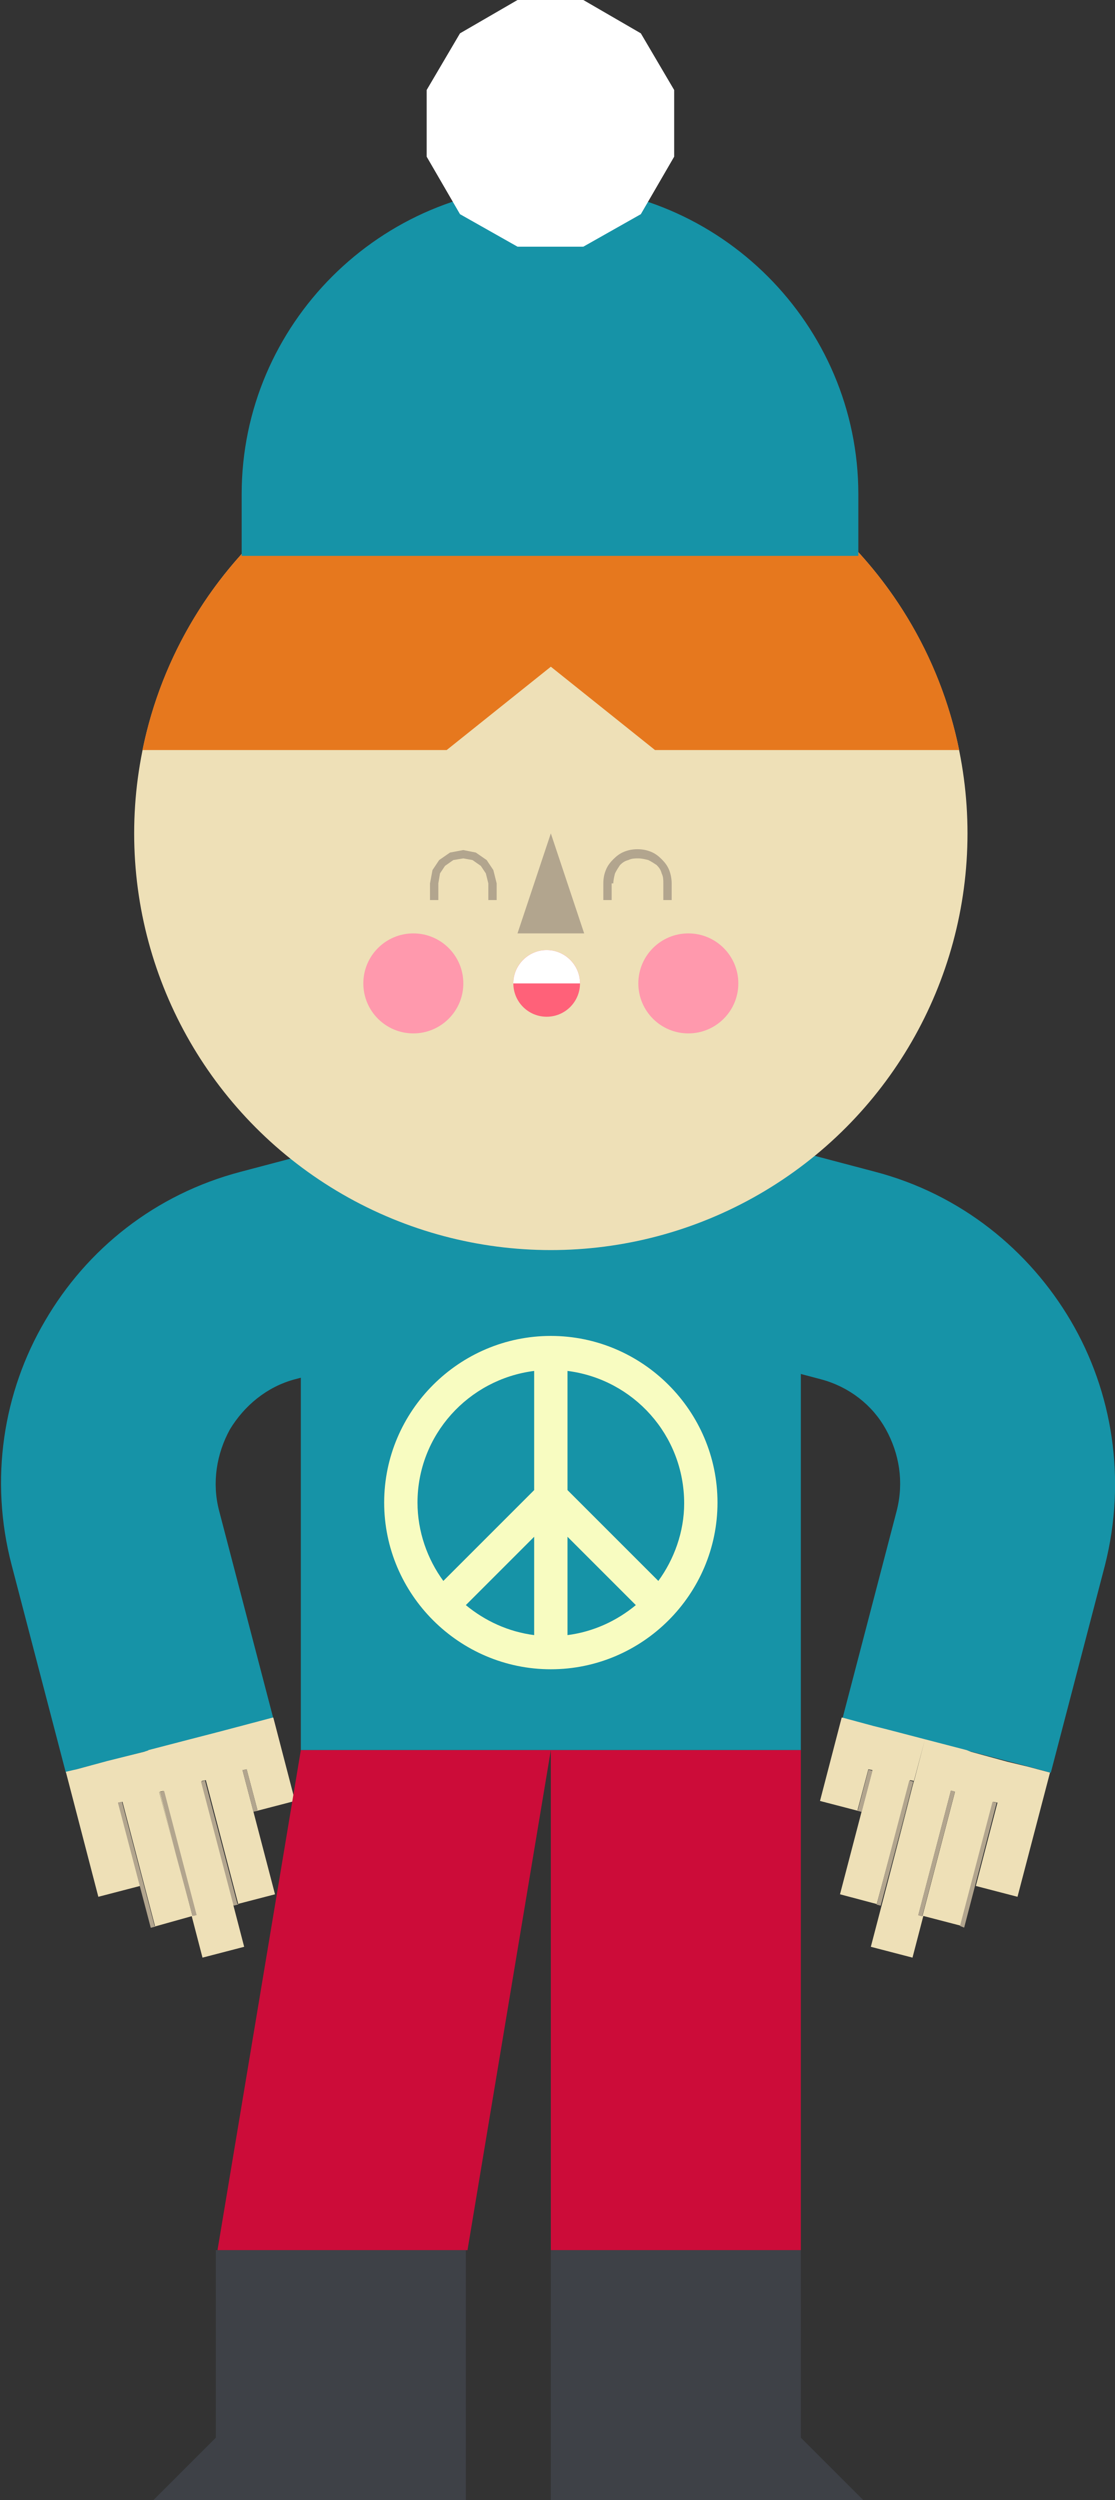
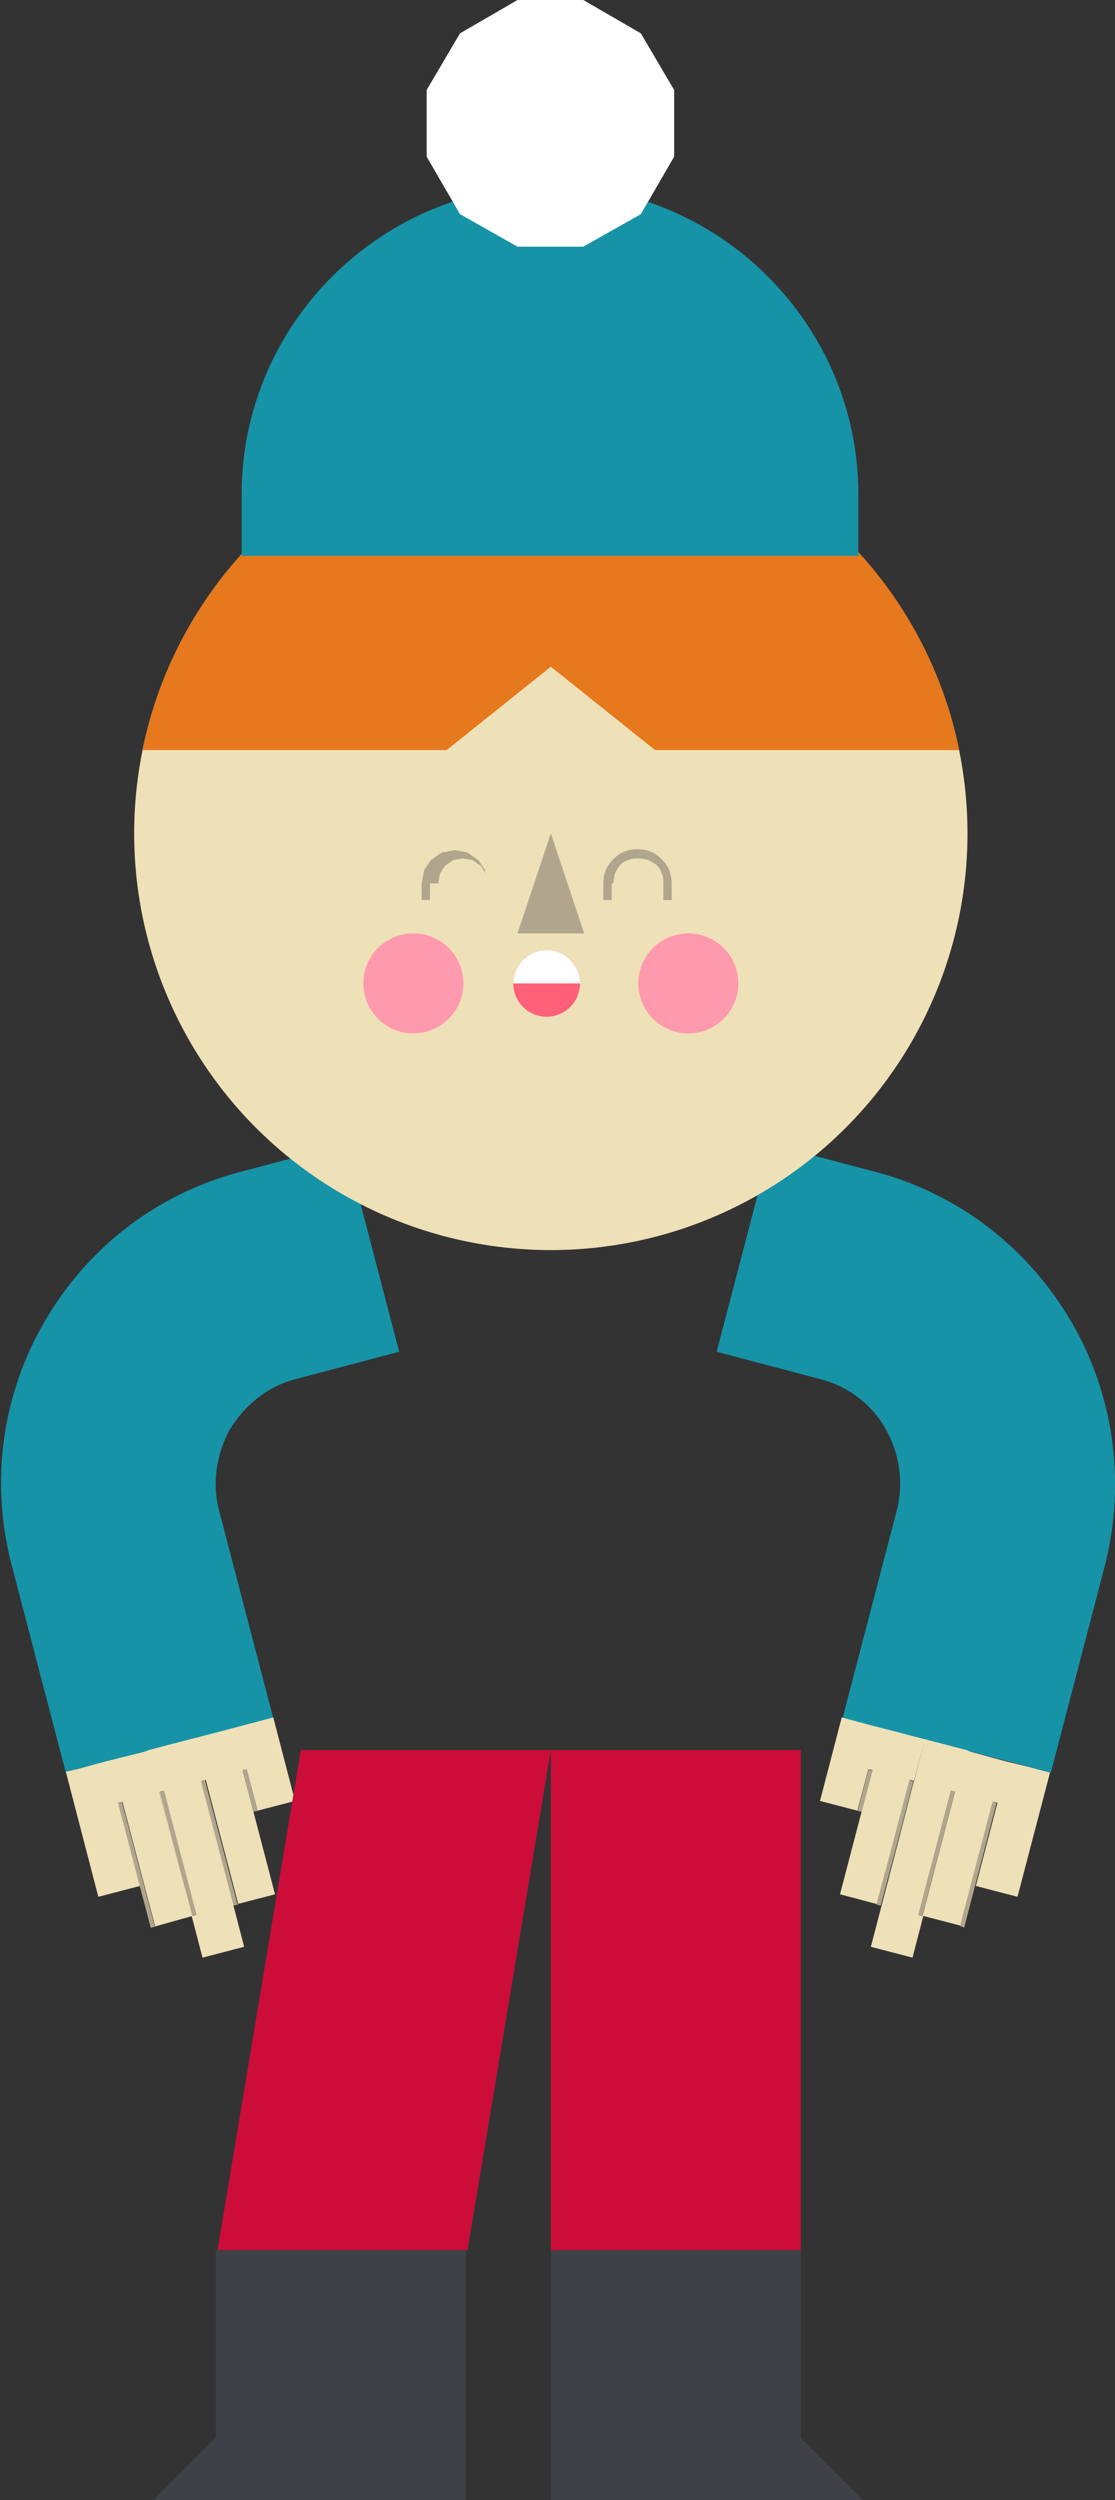
<svg xmlns="http://www.w3.org/2000/svg" xmlns:xlink="http://www.w3.org/1999/xlink" viewBox="0 0 133.8 300" enable-background="new 0 0 133.8 300">
  <rect x="0" y="0" width="133.8" height="300" fill="#333333" stroke="none" />
-   <path fill="#1693A7" d="M36.1 130h60v80h-60z" />
  <path fill="none" d="M25.9 207.9l1.9-.5 3.4-.9zM29.1 212.4l-1.3-5zM9.2 212.3l3.7-1 4.4-1.1zM17.9 210l5.2 19.9-2-7.4z" />
  <path fill="#1693A7" d="M17.9 210zM9.2 212.3l8.1-2.1.6-.1 5-1.3 3.1-.8 5.3-1.4 1.5-.4-6.5-24.9c-.9-3.4-.3-6.9 1.3-9.8 1.7-2.8 4.4-5.1 7.8-6l12.5-3.3-6.5-24.9-12.5 3.3c-10.3 2.7-18.5 9.3-23.5 17.9-5 8.5-6.7 19-4 29.3l6.5 24.9h.1l1.2-.4z" />
  <path fill="#EEE0B7" d="M27.8 207.4l1.3 5 .5-.1 1.3 4.9-.5.2 5-1.3-2.6-10h-.1l-1.5.4zM29.1 212.4l-1.3-5-1.9.5-3.1.8-5 1.3 3.3 12.5-2-7.5.5-.1 3.9 14.9-.5.1 1.3 5 5-1.3-1.3-5 5-1.3-2.9-11.1-1-3.8zm-1 16.2l-3.9-14.9.5-.1 3.9 14.9-.5.1zM17.9 210l-.6.2-4.4 1.1 5.2 20-3.9-15 .5-.1 3.9 14.9-.5.2 5-1.4-5.2-19.9zM7.9 212.6l3.9 15 5-1.3-3.9-15-3.7 1z" />
  <path fill="#B2A58E" d="M30.9 217.2l-1.3-4.9-.5.1 1 3.8.3 1.2zM28.029 228.666l-3.912-14.895.484-.127 3.912 14.895zM19.7 214.9l-.5.1 1.9 7.5 2 7.4.5-.1zM14.154 216.325l.484-.127 3.937 14.992-.484.127z" />
  <path fill="none" d="M104.8 207.1l1.2.3.4.1zM123.4 212l-6.9-1.8 4.4 1.1z" />
  <path fill="#1693A7" d="M111 208.7zM128.5 158.5c-5-8.5-13.2-15.2-23.5-17.9l-12.5-3.3-6.5 24.9 12.5 3.3c3.4.9 6.2 3.1 7.8 6s2.2 6.3 1.3 9.8l-6.5 24.9 3.7 1 1.6.4 4.6 1.2 5 1.3.6.1 6.9 1.8 2.5.7h.1l6.5-24.9c2.6-10.3.9-20.8-4.1-29.3z" />
  <path fill="#EEE0B7" d="M101.1 206.1h-.1l-2.6 10 5 1.3-.5-.2 1.3-4.9.5.1 1.3-5-1.2-.3zM106.4 207.5l-.4-.1-5.2 19.9 4.9 1.3-.5-.1 4-14.9.5.1-4 14.9 5.3-19.9zM123.4 212l-2.5-.6-4.4-1.2-.5-.2-5-1.3-6.5 24.9 5 1.3 1.3-5 5 1.3-.5-.1 3.9-14.9.5.1-2.6 10 5 1.3 3.9-14.9-2.6-.7zm-13.2 17.8l3.9-14.9.5.1-3.9 14.9-.5-.1z" />
  <path fill="#B2A58E" d="M103.405 217.407l-.484-.127 1.295-4.933.484.127zM105.2 228.538l3.912-14.895.484.127-3.912 14.895zM110.179 229.826l3.937-14.992.484.127-3.937 14.992zM119.1 216.2l-3.9 14.9.5.2 1.3-5 2.6-10z" />
  <circle fill="#EEE0B7" cx="66.1" cy="100" r="50" />
  <path fill="#B2A58E" d="M70.1 112h-8l4-12z" />
  <circle fill="#FF6179" cx="65.6" cy="118" r="4" />
  <path fill="#fff" d="M65.6 114c-2.2 0-4 1.8-4 4h8c0-2.2-1.8-4-4-4z" />
-   <path fill="#B2A58E" d="M73.6 106c0-.4.1-.8.2-1.2.2-.4.4-.7.6-1 .3-.3.6-.5 1-.6.4-.2.8-.2 1.2-.2s.8.1 1.2.2c.4.2.7.4 1 .6.3.3.5.6.6 1 .2.4.2.8.2 1.2v2h1v-2c0-.5-.1-1.1-.3-1.6-.2-.5-.5-.9-.9-1.3s-.8-.7-1.3-.9c-.5-.2-1-.3-1.6-.3s-1.1.1-1.6.3c-.5.2-.9.5-1.3.9s-.7.8-.9 1.3c-.2.5-.3 1-.3 1.6v2h1v-2zM52.6 106l.2-1.2.6-.9 1-.7 1.2-.2 1.1.2 1 .7.6.9.3 1.2v2h1v-2l-.4-1.6-.8-1.2-1.3-.9-1.5-.3-1.6.3-1.3.9-.8 1.2-.3 1.6v2h1v-2z" />
+   <path fill="#B2A58E" d="M73.6 106c0-.4.1-.8.2-1.2.2-.4.4-.7.6-1 .3-.3.6-.5 1-.6.4-.2.8-.2 1.2-.2s.8.1 1.2.2c.4.2.7.4 1 .6.3.3.5.6.6 1 .2.4.2.8.2 1.2v2h1v-2c0-.5-.1-1.1-.3-1.6-.2-.5-.5-.9-.9-1.3s-.8-.7-1.3-.9c-.5-.2-1-.3-1.6-.3s-1.1.1-1.6.3c-.5.2-.9.5-1.3.9s-.7.8-.9 1.3c-.2.5-.3 1-.3 1.6v2h1v-2zM52.6 106l.2-1.2.6-.9 1-.7 1.2-.2 1.1.2 1 .7.6.9.3 1.2v2v-2l-.4-1.6-.8-1.2-1.3-.9-1.5-.3-1.6.3-1.3.9-.8 1.2-.3 1.6v2h1v-2z" />
  <circle fill="#FF99AD" cx="49.6" cy="118" r="6" />
  <circle fill="#FF99AD" cx="82.6" cy="118" r="6" />
  <defs>
    <circle id="a" cx="66.1" cy="100" r="50" />
  </defs>
  <clipPath>
    <use xlink:href="#a" overflow="visible" />
  </clipPath>
  <path fill="#E6781E" d="M115.1 90c-4.6-22.8-24.8-40-49-40s-44.4 17.2-49 40h36.5l12.5-10 12.5 10h36.5z" />
  <path fill="#1693A7" d="M29 66.7v-7.4c0-20.4 16.7-37 37-37 20.4 0 37 16.7 37 37v7.4h-74z" />
  <path fill="#fff" d="M62.1 29.6l-6.9-3.9-4-6.9v-8l4-6.8 6.9-4h7.9l6.9 4 4 6.8v8l-4 6.9-6.9 3.9z" />
-   <path fill="#F8FCC1" d="M66.1 160.3c-11 0-20 9-20 20s9 20 20 20 20-9 20-20-9-20-20-20zm-2 35.9c-3.1-.4-5.9-1.7-8.2-3.6l8.2-8.2v11.8zm4-11.8l8.2 8.2c-2.3 1.9-5.1 3.2-8.2 3.6v-11.8zm-4-19.9v14.3l-10.9 10.9c-1.9-2.6-3.1-5.9-3.1-9.4 0-8.1 6.1-14.8 14-15.8zm14.9 25.2l-10.9-10.9v-14.3c7.9 1 14 7.7 14 15.9 0 3.4-1.2 6.7-3.1 9.3z" />
  <path fill="#CC0C39" d="M56.1 270h-30l10-60h30zM66.1 210h30v60h-30z" />
  <path fill="#3E4147" d="M96.1 292.5v-22.5h-30v30h37.5zM25.9 292.5v-22.5h30v30h-37.5z" />
</svg>